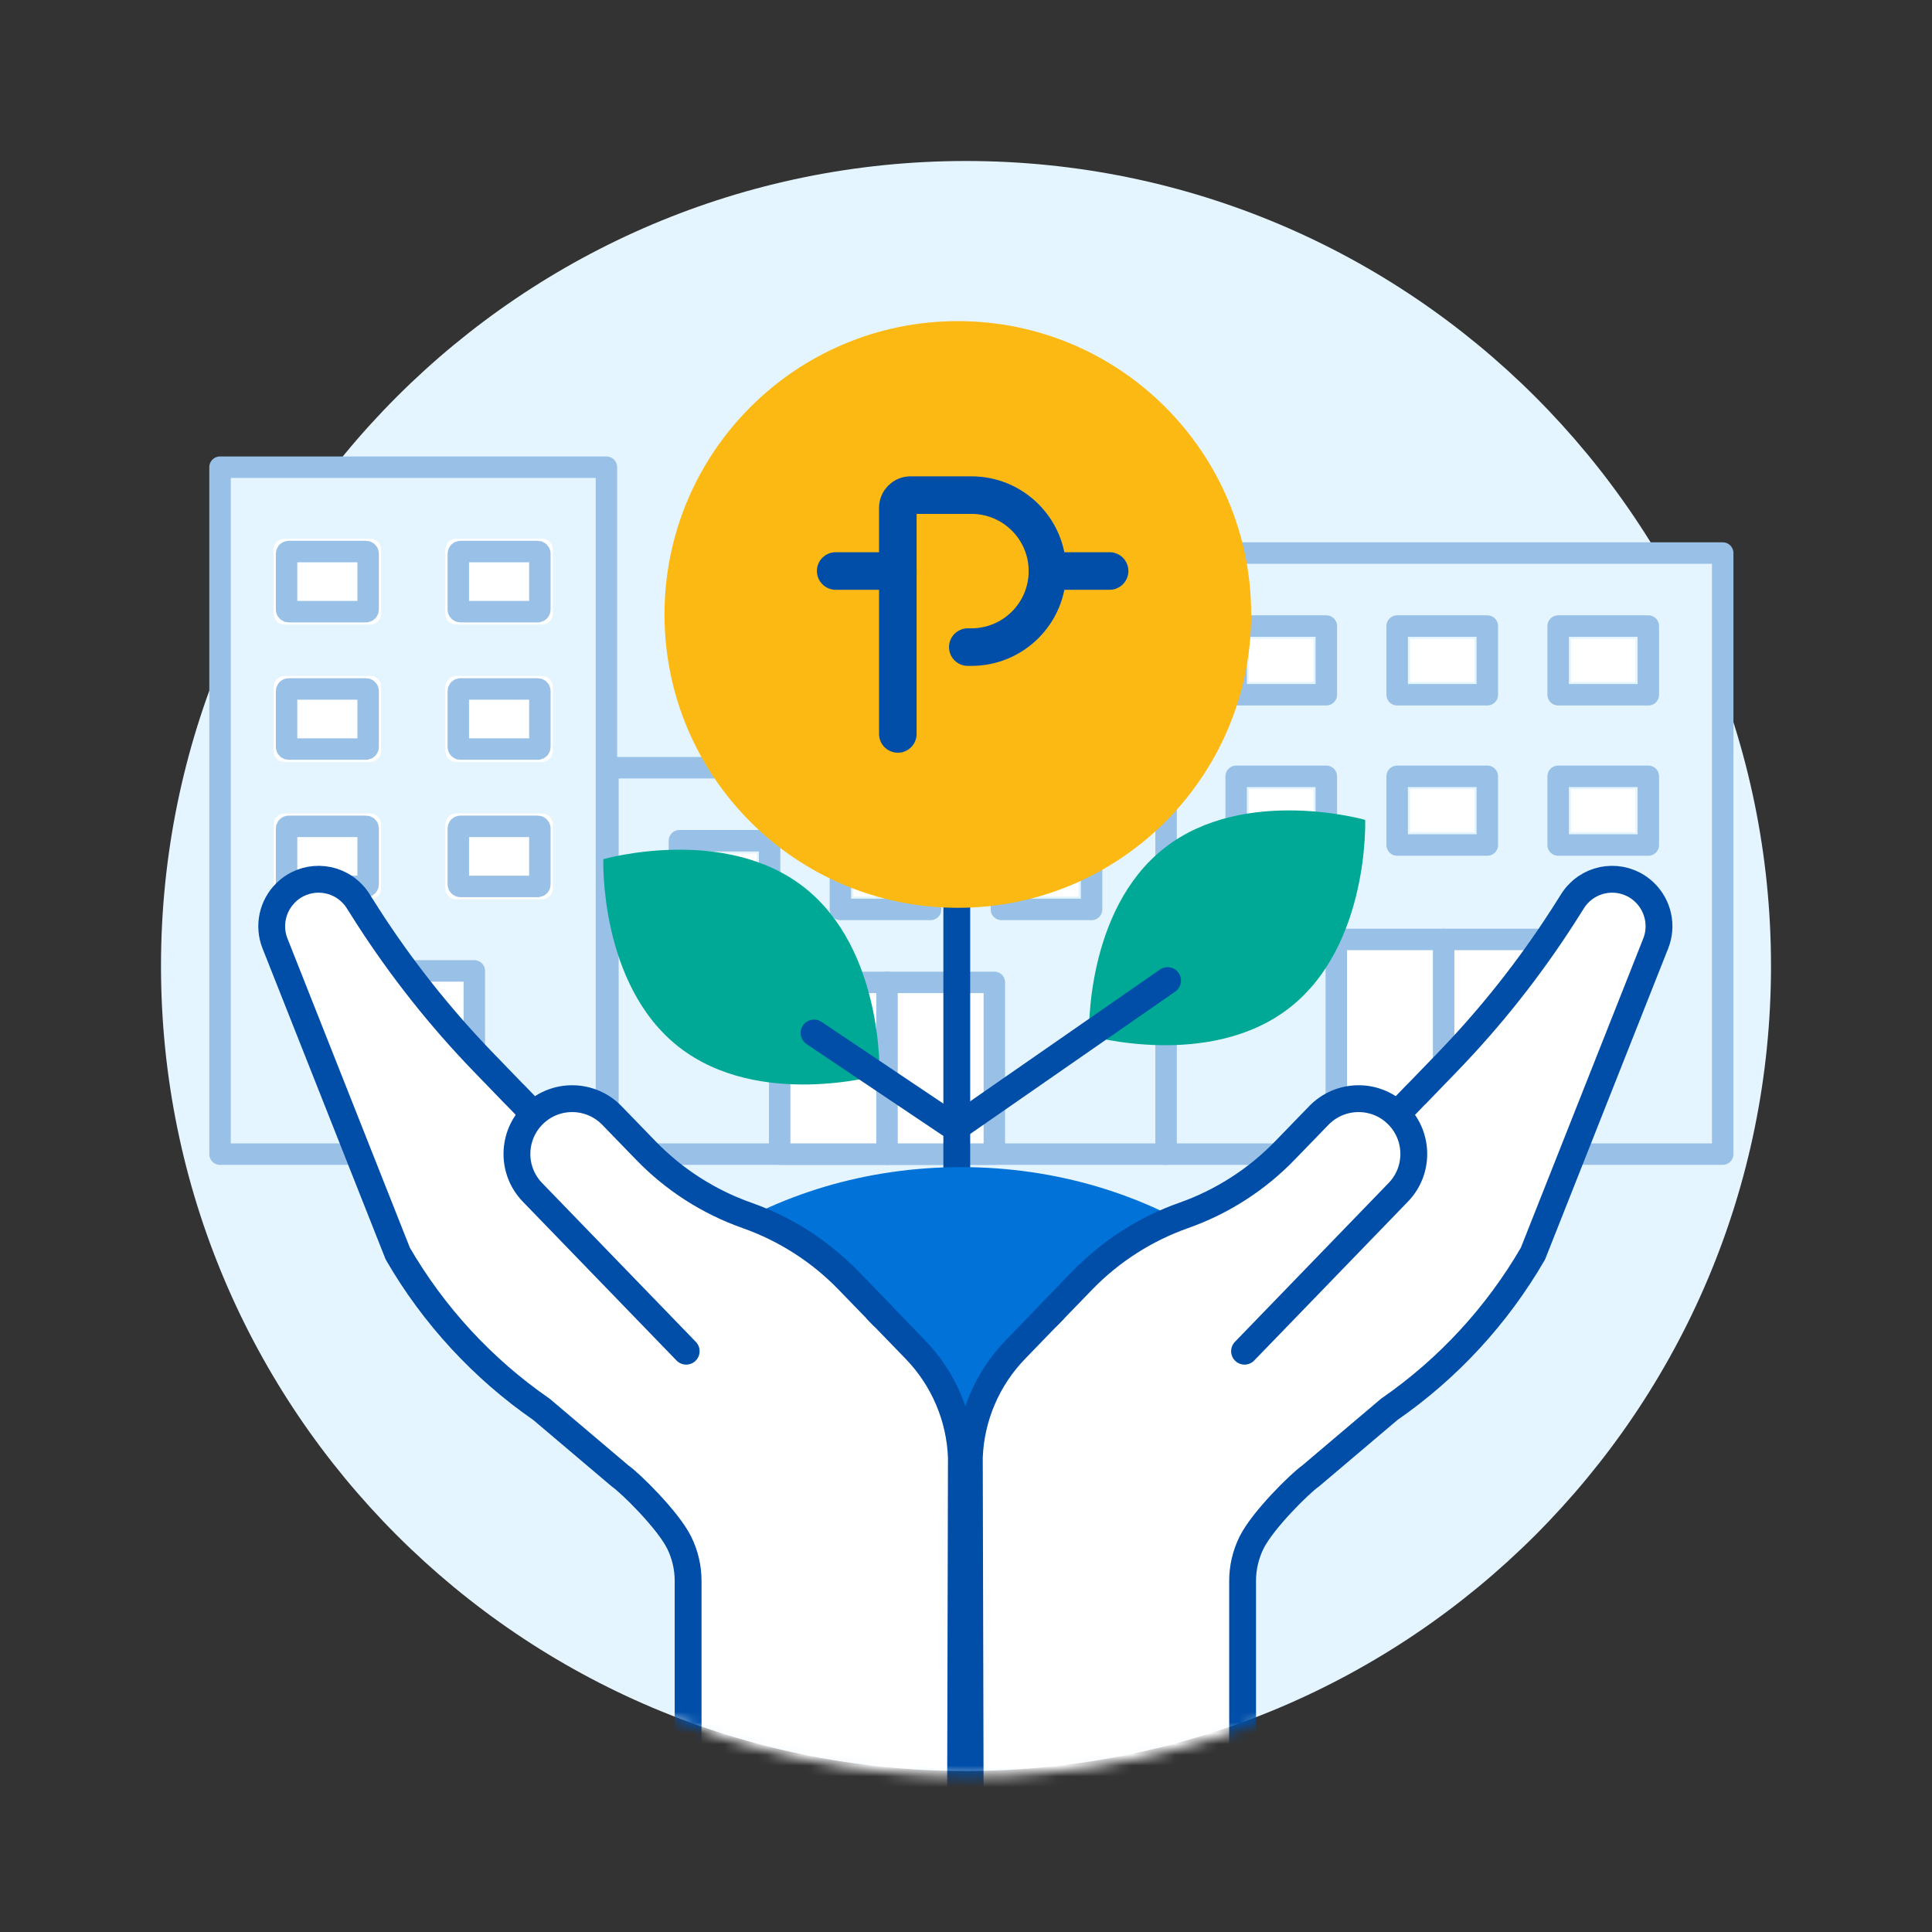
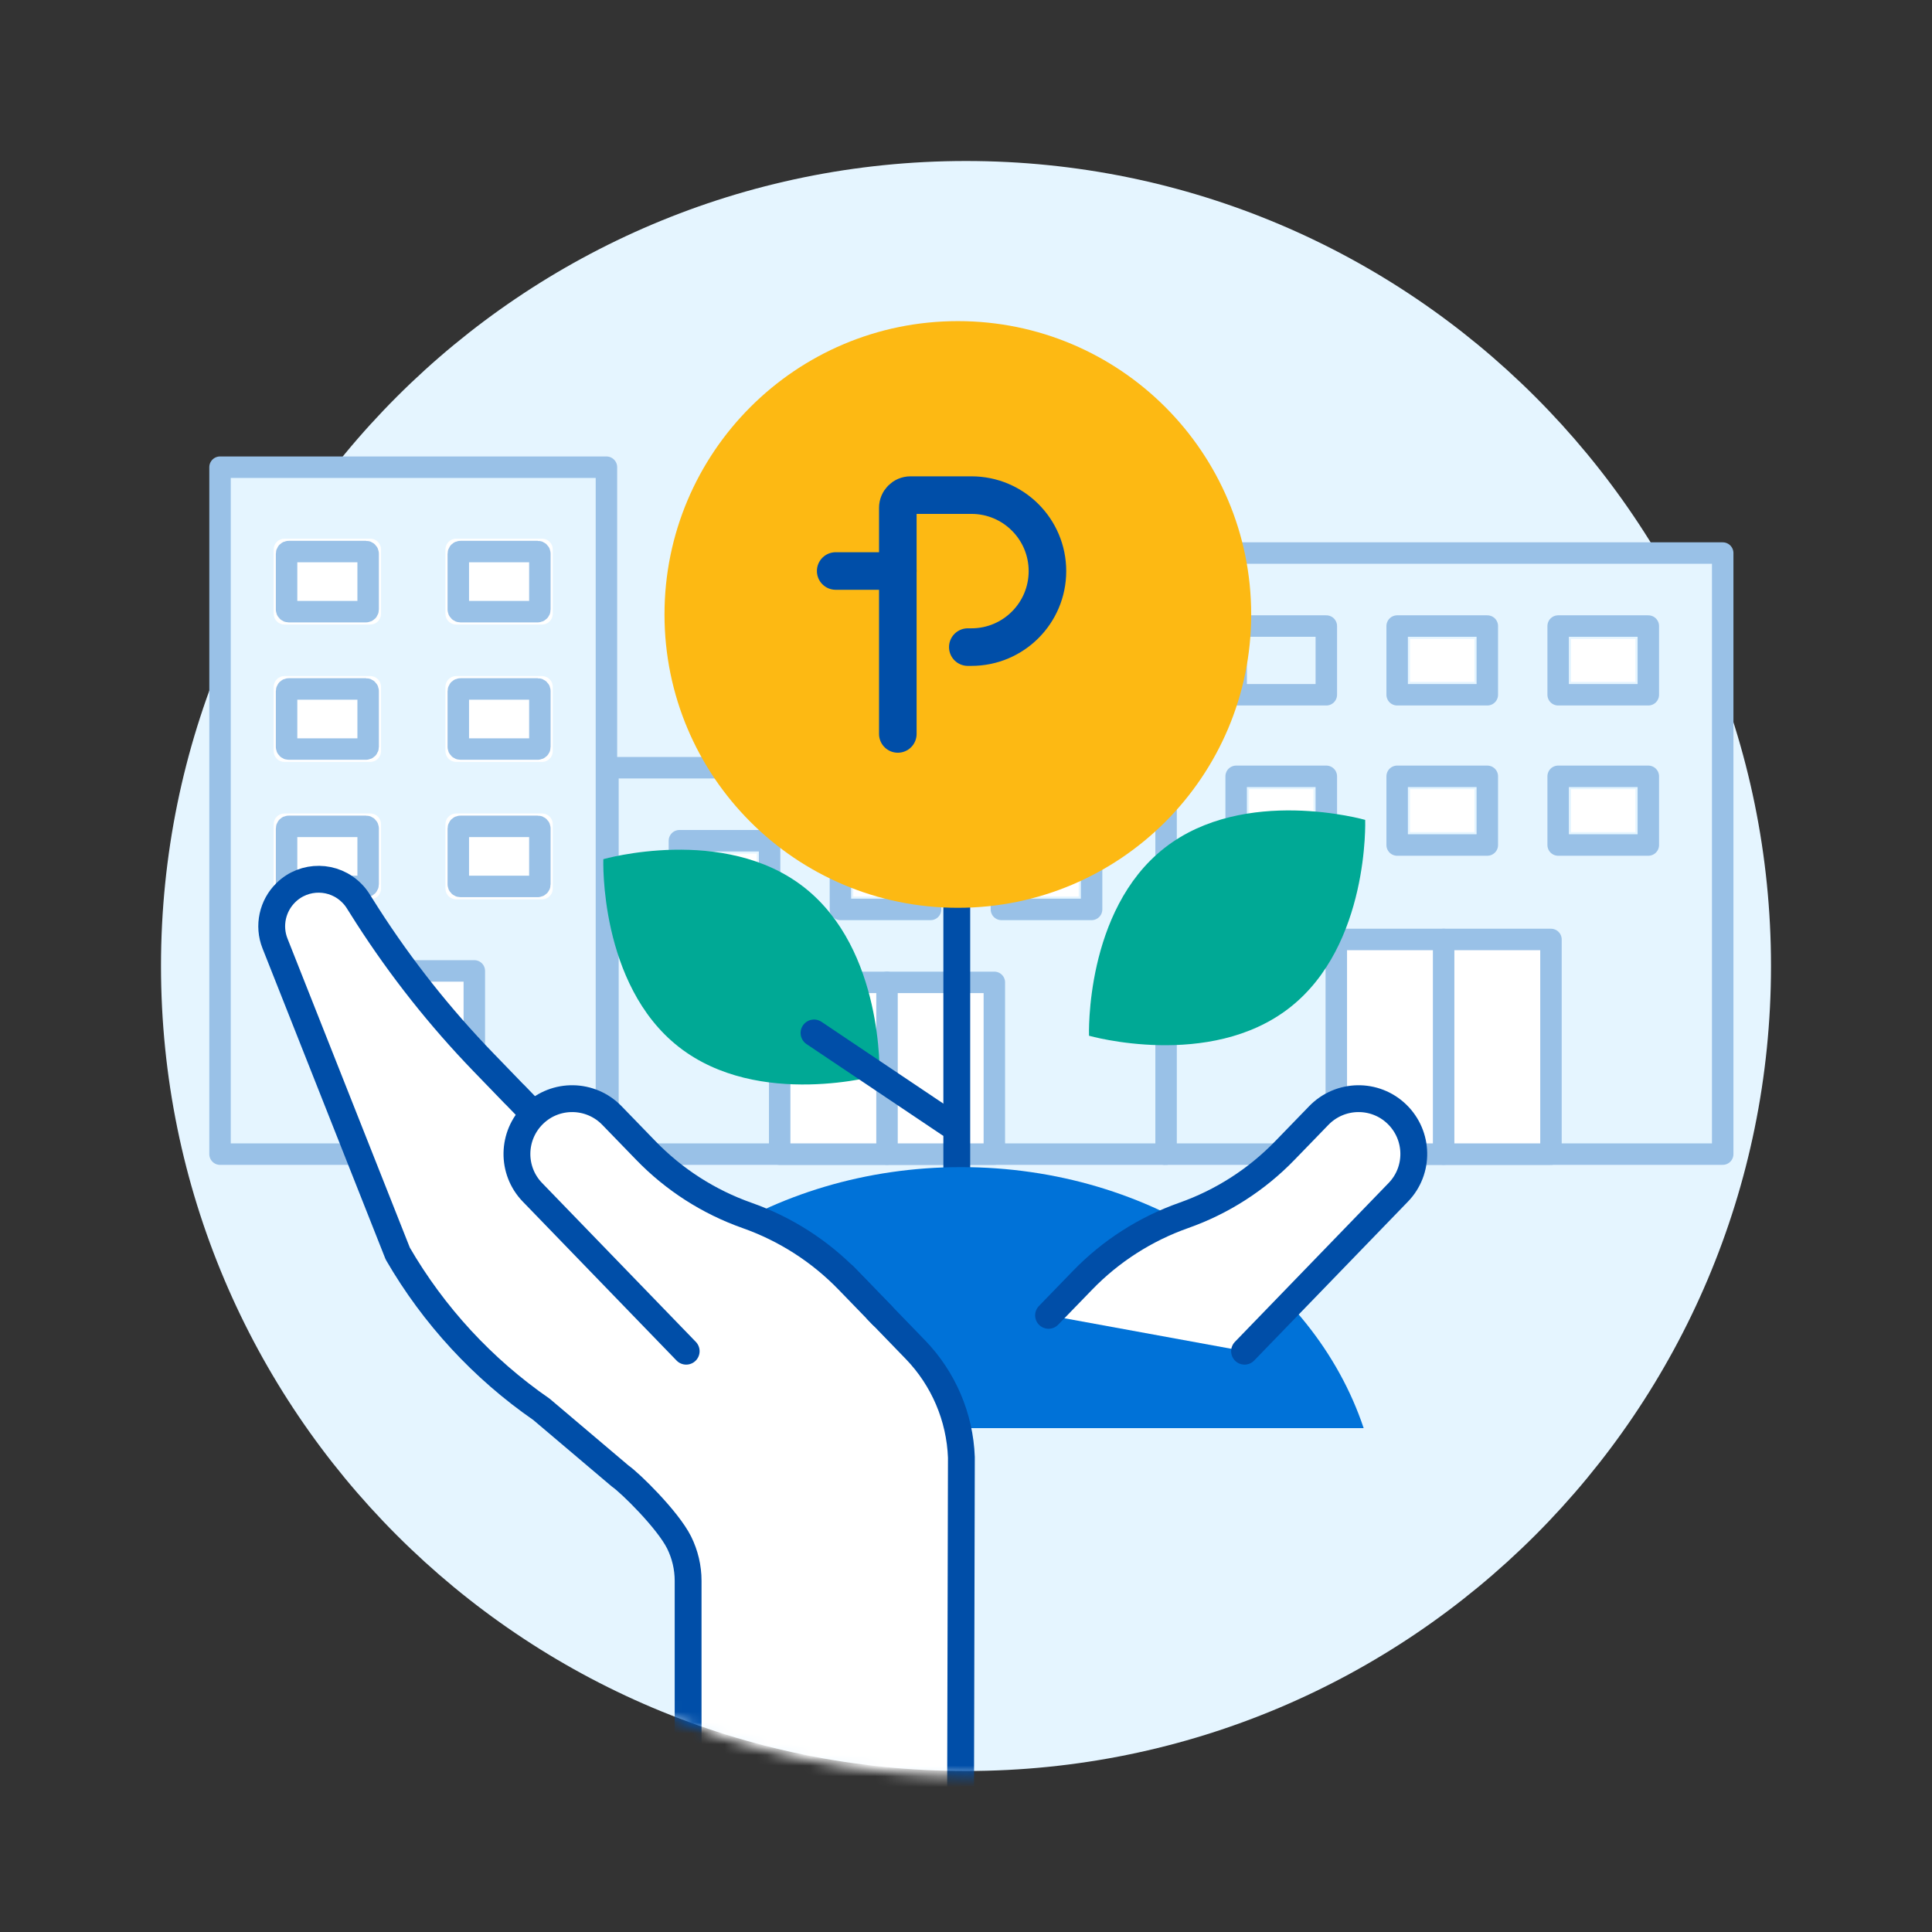
<svg xmlns="http://www.w3.org/2000/svg" width="180" height="180" viewBox="0 0 180 180" fill="none">
  <rect x="0" y="0" width="180" height="180" fill="#333333" stroke="none" />
  <mask id="mask0_2028_1739" style="mask-type:luminance" maskUnits="userSpaceOnUse" x="0" y="0" width="180" height="180">
    <path d="M180 0H0V180H180V0Z" fill="white" />
  </mask>
  <g mask="url(#mask0_2028_1739)">
    <path d="M90 165C131.421 165 165 131.421 165 90C165 48.579 131.421 15 90 15C48.579 15 15 48.579 15 90C15 131.421 48.579 165 90 165Z" fill="#E5F5FF" />
    <mask id="mask1_2028_1739" style="mask-type:luminance" maskUnits="userSpaceOnUse" x="15" y="15" width="151" height="151">
      <path d="M15.33 15.459V90.459C15.33 131.879 48.91 165.459 90.33 165.459C131.75 165.459 165.33 131.879 165.33 90.459C165.33 69.529 164.52 15.199 164.52 15.199C164.52 15.199 110.81 15.459 90.33 15.459H15.33Z" fill="white" />
    </mask>
    <g mask="url(#mask1_2028_1739)">
      <path d="M160.5 51.527H108.5V107.527H160.5V51.527Z" fill="#E5F5FF" stroke="#99C1E7" stroke-width="2" stroke-linecap="round" stroke-linejoin="round" />
      <path d="M144.5 87.527H124.5V107.527H144.5V87.527Z" fill="white" stroke="#99C1E7" stroke-width="2" stroke-linecap="round" stroke-linejoin="round" />
      <path d="M152.369 73.527H146.369V77.527H152.369V73.527Z" fill="white" />
      <path d="M153.57 72.328H145.17V78.728H153.57V72.328Z" stroke="#99C1E7" stroke-width="2" stroke-linecap="round" stroke-linejoin="round" />
      <path d="M122.369 73.527H116.369V77.527H122.369V73.527Z" fill="white" />
      <path d="M123.57 72.328H115.17V78.728H123.57V72.328Z" stroke="#99C1E7" stroke-width="2" stroke-linecap="round" stroke-linejoin="round" />
      <path d="M137.369 73.527H131.369V77.527H137.369V73.527Z" fill="white" />
      <path d="M138.57 72.328H130.17V78.728H138.57V72.328Z" stroke="#99C1E7" stroke-width="2" stroke-linecap="round" stroke-linejoin="round" />
-       <path d="M152.369 59.527H146.369V63.527H152.369V59.527Z" fill="white" />
+       <path d="M152.369 59.527H146.369V63.527H152.369V59.527" fill="white" />
      <path d="M153.57 58.328H145.17V64.728H153.57V58.328Z" stroke="#99C1E7" stroke-width="2" stroke-linecap="round" stroke-linejoin="round" />
-       <path d="M122.369 59.527H116.369V63.527H122.369V59.527Z" fill="white" />
      <path d="M123.57 58.328H115.17V64.728H123.57V58.328Z" stroke="#99C1E7" stroke-width="2" stroke-linecap="round" stroke-linejoin="round" />
      <path d="M137.369 59.527H131.369V63.527H137.369V59.527Z" fill="white" />
      <path d="M138.57 58.328H130.17V64.728H138.57V58.328Z" stroke="#99C1E7" stroke-width="2" stroke-linecap="round" stroke-linejoin="round" />
      <path d="M134.5 87.527V107.527" stroke="#99C1E7" stroke-width="2" stroke-linecap="round" stroke-linejoin="round" />
      <path d="M56.5 43.527H20.5V107.527H56.5V43.527Z" fill="#E5F5FF" stroke="#99C1E7" stroke-width="2" stroke-linecap="round" stroke-linejoin="round" />
      <path d="M50.5 50.188H42.5C41.948 50.188 41.5 50.635 41.5 51.188V57.188C41.5 57.74 41.948 58.188 42.5 58.188H50.5C51.052 58.188 51.5 57.74 51.5 57.188V51.188C51.5 50.635 51.052 50.188 50.5 50.188Z" fill="white" />
      <path d="M50.099 51.387H42.899C42.789 51.387 42.699 51.476 42.699 51.587V56.787C42.699 56.897 42.789 56.987 42.899 56.987H50.099C50.21 56.987 50.299 56.897 50.299 56.787V51.587C50.299 51.476 50.21 51.387 50.099 51.387Z" stroke="#99C1E7" stroke-width="2" stroke-linecap="round" stroke-linejoin="round" />
      <path d="M50.5 62.988H42.5C41.948 62.988 41.5 63.436 41.5 63.988V69.988C41.5 70.541 41.948 70.988 42.5 70.988H50.5C51.052 70.988 51.5 70.541 51.5 69.988V63.988C51.5 63.436 51.052 62.988 50.5 62.988Z" fill="white" />
      <path d="M50.099 64.188H42.899C42.789 64.188 42.699 64.277 42.699 64.388V69.588C42.699 69.698 42.789 69.787 42.899 69.787H50.099C50.21 69.787 50.299 69.698 50.299 69.588V64.388C50.299 64.277 50.21 64.188 50.099 64.188Z" stroke="#99C1E7" stroke-width="2" stroke-linecap="round" stroke-linejoin="round" />
      <path d="M50.5 75.789H42.5C41.948 75.789 41.5 76.237 41.5 76.789V82.789C41.5 83.341 41.948 83.789 42.5 83.789H50.5C51.052 83.789 51.5 83.341 51.5 82.789V76.789C51.5 76.237 51.052 75.789 50.5 75.789Z" fill="white" />
      <path d="M50.099 76.988H42.899C42.789 76.988 42.699 77.078 42.699 77.188V82.388C42.699 82.499 42.789 82.588 42.899 82.588H50.099C50.21 82.588 50.299 82.499 50.299 82.388V77.188C50.299 77.078 50.21 76.988 50.099 76.988Z" stroke="#99C1E7" stroke-width="2" stroke-linecap="round" stroke-linejoin="round" />
      <path d="M34.5 50.188H26.5C25.948 50.188 25.5 50.635 25.5 51.188V57.188C25.5 57.74 25.948 58.188 26.5 58.188H34.5C35.052 58.188 35.5 57.74 35.5 57.188V51.188C35.5 50.635 35.052 50.188 34.5 50.188Z" fill="white" />
      <path d="M34.099 51.387H26.899C26.789 51.387 26.699 51.476 26.699 51.587V56.787C26.699 56.897 26.789 56.987 26.899 56.987H34.099C34.21 56.987 34.299 56.897 34.299 56.787V51.587C34.299 51.476 34.21 51.387 34.099 51.387Z" stroke="#99C1E7" stroke-width="2" stroke-linecap="round" stroke-linejoin="round" />
      <path d="M34.5 62.988H26.5C25.948 62.988 25.5 63.436 25.5 63.988V69.988C25.5 70.541 25.948 70.988 26.5 70.988H34.5C35.052 70.988 35.5 70.541 35.5 69.988V63.988C35.5 63.436 35.052 62.988 34.5 62.988Z" fill="white" />
      <path d="M34.099 64.188H26.899C26.789 64.188 26.699 64.277 26.699 64.388V69.588C26.699 69.698 26.789 69.787 26.899 69.787H34.099C34.21 69.787 34.299 69.698 34.299 69.588V64.388C34.299 64.277 34.21 64.188 34.099 64.188Z" stroke="#99C1E7" stroke-width="2" stroke-linecap="round" stroke-linejoin="round" />
      <path d="M34.5 75.789H26.5C25.948 75.789 25.5 76.237 25.5 76.789V82.789C25.5 83.341 25.948 83.789 26.5 83.789H34.5C35.052 83.789 35.5 83.341 35.5 82.789V76.789C35.5 76.237 35.052 75.789 34.5 75.789Z" fill="white" />
      <path d="M34.099 76.988H26.899C26.789 76.988 26.699 77.078 26.699 77.188V82.388C26.699 82.499 26.789 82.588 26.899 82.588H34.099C34.21 82.588 34.299 82.499 34.299 82.388V77.188C34.299 77.078 34.21 76.988 34.099 76.988Z" stroke="#99C1E7" stroke-width="2" stroke-linecap="round" stroke-linejoin="round" />
      <path d="M44.191 90.457H32.81V107.527H44.191V90.457Z" fill="white" stroke="#99C1E7" stroke-width="2" stroke-linecap="round" stroke-linejoin="round" />
      <path d="M108.641 71.527H56.641V107.527H108.641V71.527Z" fill="#E5F5FF" stroke="#99C1E7" stroke-width="2" stroke-linecap="round" stroke-linejoin="round" />
      <path d="M92.641 91.527H72.641V107.527H92.641V91.527Z" fill="white" stroke="#99C1E7" stroke-width="2" stroke-linecap="round" stroke-linejoin="round" />
      <path d="M100.5 79.527H94.5V83.527H100.5V79.527Z" fill="white" />
      <path d="M101.701 78.328H93.3V84.728H101.701V78.328Z" stroke="#99C1E7" stroke-width="2" stroke-linecap="round" stroke-linejoin="round" />
      <path d="M70.5 79.527H64.5V83.527H70.5V79.527Z" fill="white" />
      <path d="M71.701 78.328H63.3V84.728H71.701V78.328Z" stroke="#99C1E7" stroke-width="2" stroke-linecap="round" stroke-linejoin="round" />
      <path d="M85.5 79.527H79.5V83.527H85.5V79.527Z" fill="white" />
      <path d="M86.701 78.328H78.3V84.728H86.701V78.328Z" stroke="#99C1E7" stroke-width="2" stroke-linecap="round" stroke-linejoin="round" />
      <path d="M82.641 91.527V107.527" stroke="#99C1E7" stroke-width="2" stroke-linecap="round" stroke-linejoin="round" />
      <path d="M120.151 93.887C112.701 99.707 101.461 96.497 101.461 96.497C101.461 96.497 101.051 84.817 108.501 78.997C115.951 73.177 127.191 76.387 127.191 76.387C127.191 76.387 127.601 88.067 120.151 93.887Z" fill="#00A995" />
      <path d="M89.141 75.496V111.916" stroke="#004EA8" stroke-width="2.5" stroke-miterlimit="10" stroke-linecap="round" />
-       <path d="M108.781 91.359L89.551 104.709" stroke="#004EA8" stroke-width="2.5" stroke-miterlimit="10" stroke-linecap="round" />
      <path d="M89.24 84.578C104.334 84.578 116.57 72.342 116.57 57.248C116.57 42.154 104.334 29.918 89.24 29.918C74.146 29.918 61.91 42.154 61.91 57.248C61.91 72.342 74.146 84.578 89.24 84.578Z" fill="#FDB913" />
      <path d="M83.648 68.379V47.309C83.648 46.659 84.178 46.129 84.828 46.129H90.508C94.418 46.129 97.588 49.299 97.588 53.209C97.588 57.119 94.418 60.289 90.508 60.289H90.168" stroke="#004EA8" stroke-width="3.5" stroke-linecap="round" stroke-linejoin="round" />
      <path d="M83.649 53.199H77.859" stroke="#004EA8" stroke-width="3.5" stroke-linecap="round" stroke-linejoin="round" />
-       <path d="M103.379 53.199H97.599" stroke="#004EA8" stroke-width="3.5" stroke-linecap="round" stroke-linejoin="round" />
      <path d="M63.251 97.547C70.701 103.367 81.941 100.157 81.941 100.157C81.941 100.157 82.351 88.477 74.901 82.657C67.451 76.837 56.211 80.047 56.211 80.047C56.211 80.047 55.801 91.727 63.251 97.547Z" fill="#00A995" />
      <path d="M75.84 96.238L88.46 104.708" stroke="#004EA8" stroke-width="2.5" stroke-miterlimit="10" stroke-linecap="round" />
      <path d="M127.051 133.058H52.051C56.751 119.008 71.761 108.738 89.551 108.738C107.341 108.738 122.351 119.008 127.051 133.058Z" fill="#0072D8" />
      <path d="M47.94 101.957L60.47 114.907L78.61 118.847L85.29 125.747C87.9 128.447 89.43 132.027 89.57 135.777L89.46 181.977H64.11V147.277C64.11 146.037 63.82 144.817 63.27 143.707C62.21 141.587 58.7 138.147 57.78 137.517L50.45 131.307C44.97 127.517 40.4 122.557 37.06 116.797L25.62 87.897C24.97 86.257 25.38 84.387 26.64 83.157C28.36 81.477 31.12 81.507 32.8 83.237C33.01 83.447 33.19 83.677 33.35 83.927L34.25 85.347C37.39 90.227 40.99 94.777 45.02 98.947L47.93 101.957H47.94Z" fill="white" stroke="#004EA8" stroke-width="2.5" stroke-linecap="round" stroke-linejoin="round" />
      <path d="M63.93 125.888L49.61 111.088C47.63 109.048 47.69 105.788 49.73 103.808C51.77 101.828 55.03 101.888 57.01 103.928L60.17 107.188C62.8 109.908 66.03 111.978 69.6 113.238C73.17 114.498 76.4 116.568 79.03 119.288L82.19 122.548" fill="white" />
      <path d="M63.93 125.888L49.61 111.088C47.63 109.048 47.69 105.788 49.73 103.808C51.77 101.828 55.03 101.888 57.01 103.928L60.17 107.188C62.8 109.908 66.03 111.978 69.6 113.238C73.17 114.498 76.4 116.568 79.03 119.288L82.19 122.548" stroke="#004EA8" stroke-width="2.5" stroke-linecap="round" stroke-linejoin="round" />
-       <path d="M131.941 101.957L119.411 114.907L101.271 118.847L94.591 125.747C91.981 128.447 90.451 132.027 90.311 135.777L90.421 179.977H115.771V147.277C115.771 146.037 116.061 144.817 116.611 143.707C117.671 141.587 121.181 138.147 122.101 137.517L129.431 131.307C134.911 127.517 139.481 122.557 142.821 116.797L154.261 87.897C154.911 86.257 154.501 84.387 153.241 83.157C151.521 81.477 148.761 81.507 147.081 83.237C146.871 83.447 146.691 83.677 146.531 83.927L145.631 85.347C142.491 90.227 138.891 94.777 134.861 98.947L131.951 101.957H131.941Z" fill="white" stroke="#004EA8" stroke-width="2.5" stroke-linecap="round" stroke-linejoin="round" />
      <path d="M115.951 125.888L130.271 111.088C132.251 109.048 132.191 105.788 130.151 103.808C128.111 101.828 124.851 101.888 122.871 103.928L119.711 107.188C117.081 109.908 113.851 111.978 110.281 113.238C106.711 114.498 103.481 116.568 100.851 119.288L97.691 122.548" fill="white" />
      <path d="M115.951 125.888L130.271 111.088C132.251 109.048 132.191 105.788 130.151 103.808C128.111 101.828 124.851 101.888 122.871 103.928L119.711 107.188C117.081 109.908 113.851 111.978 110.281 113.238C106.711 114.498 103.481 116.568 100.851 119.288L97.691 122.548" stroke="#004EA8" stroke-width="2.5" stroke-linecap="round" stroke-linejoin="round" />
    </g>
  </g>
</svg>